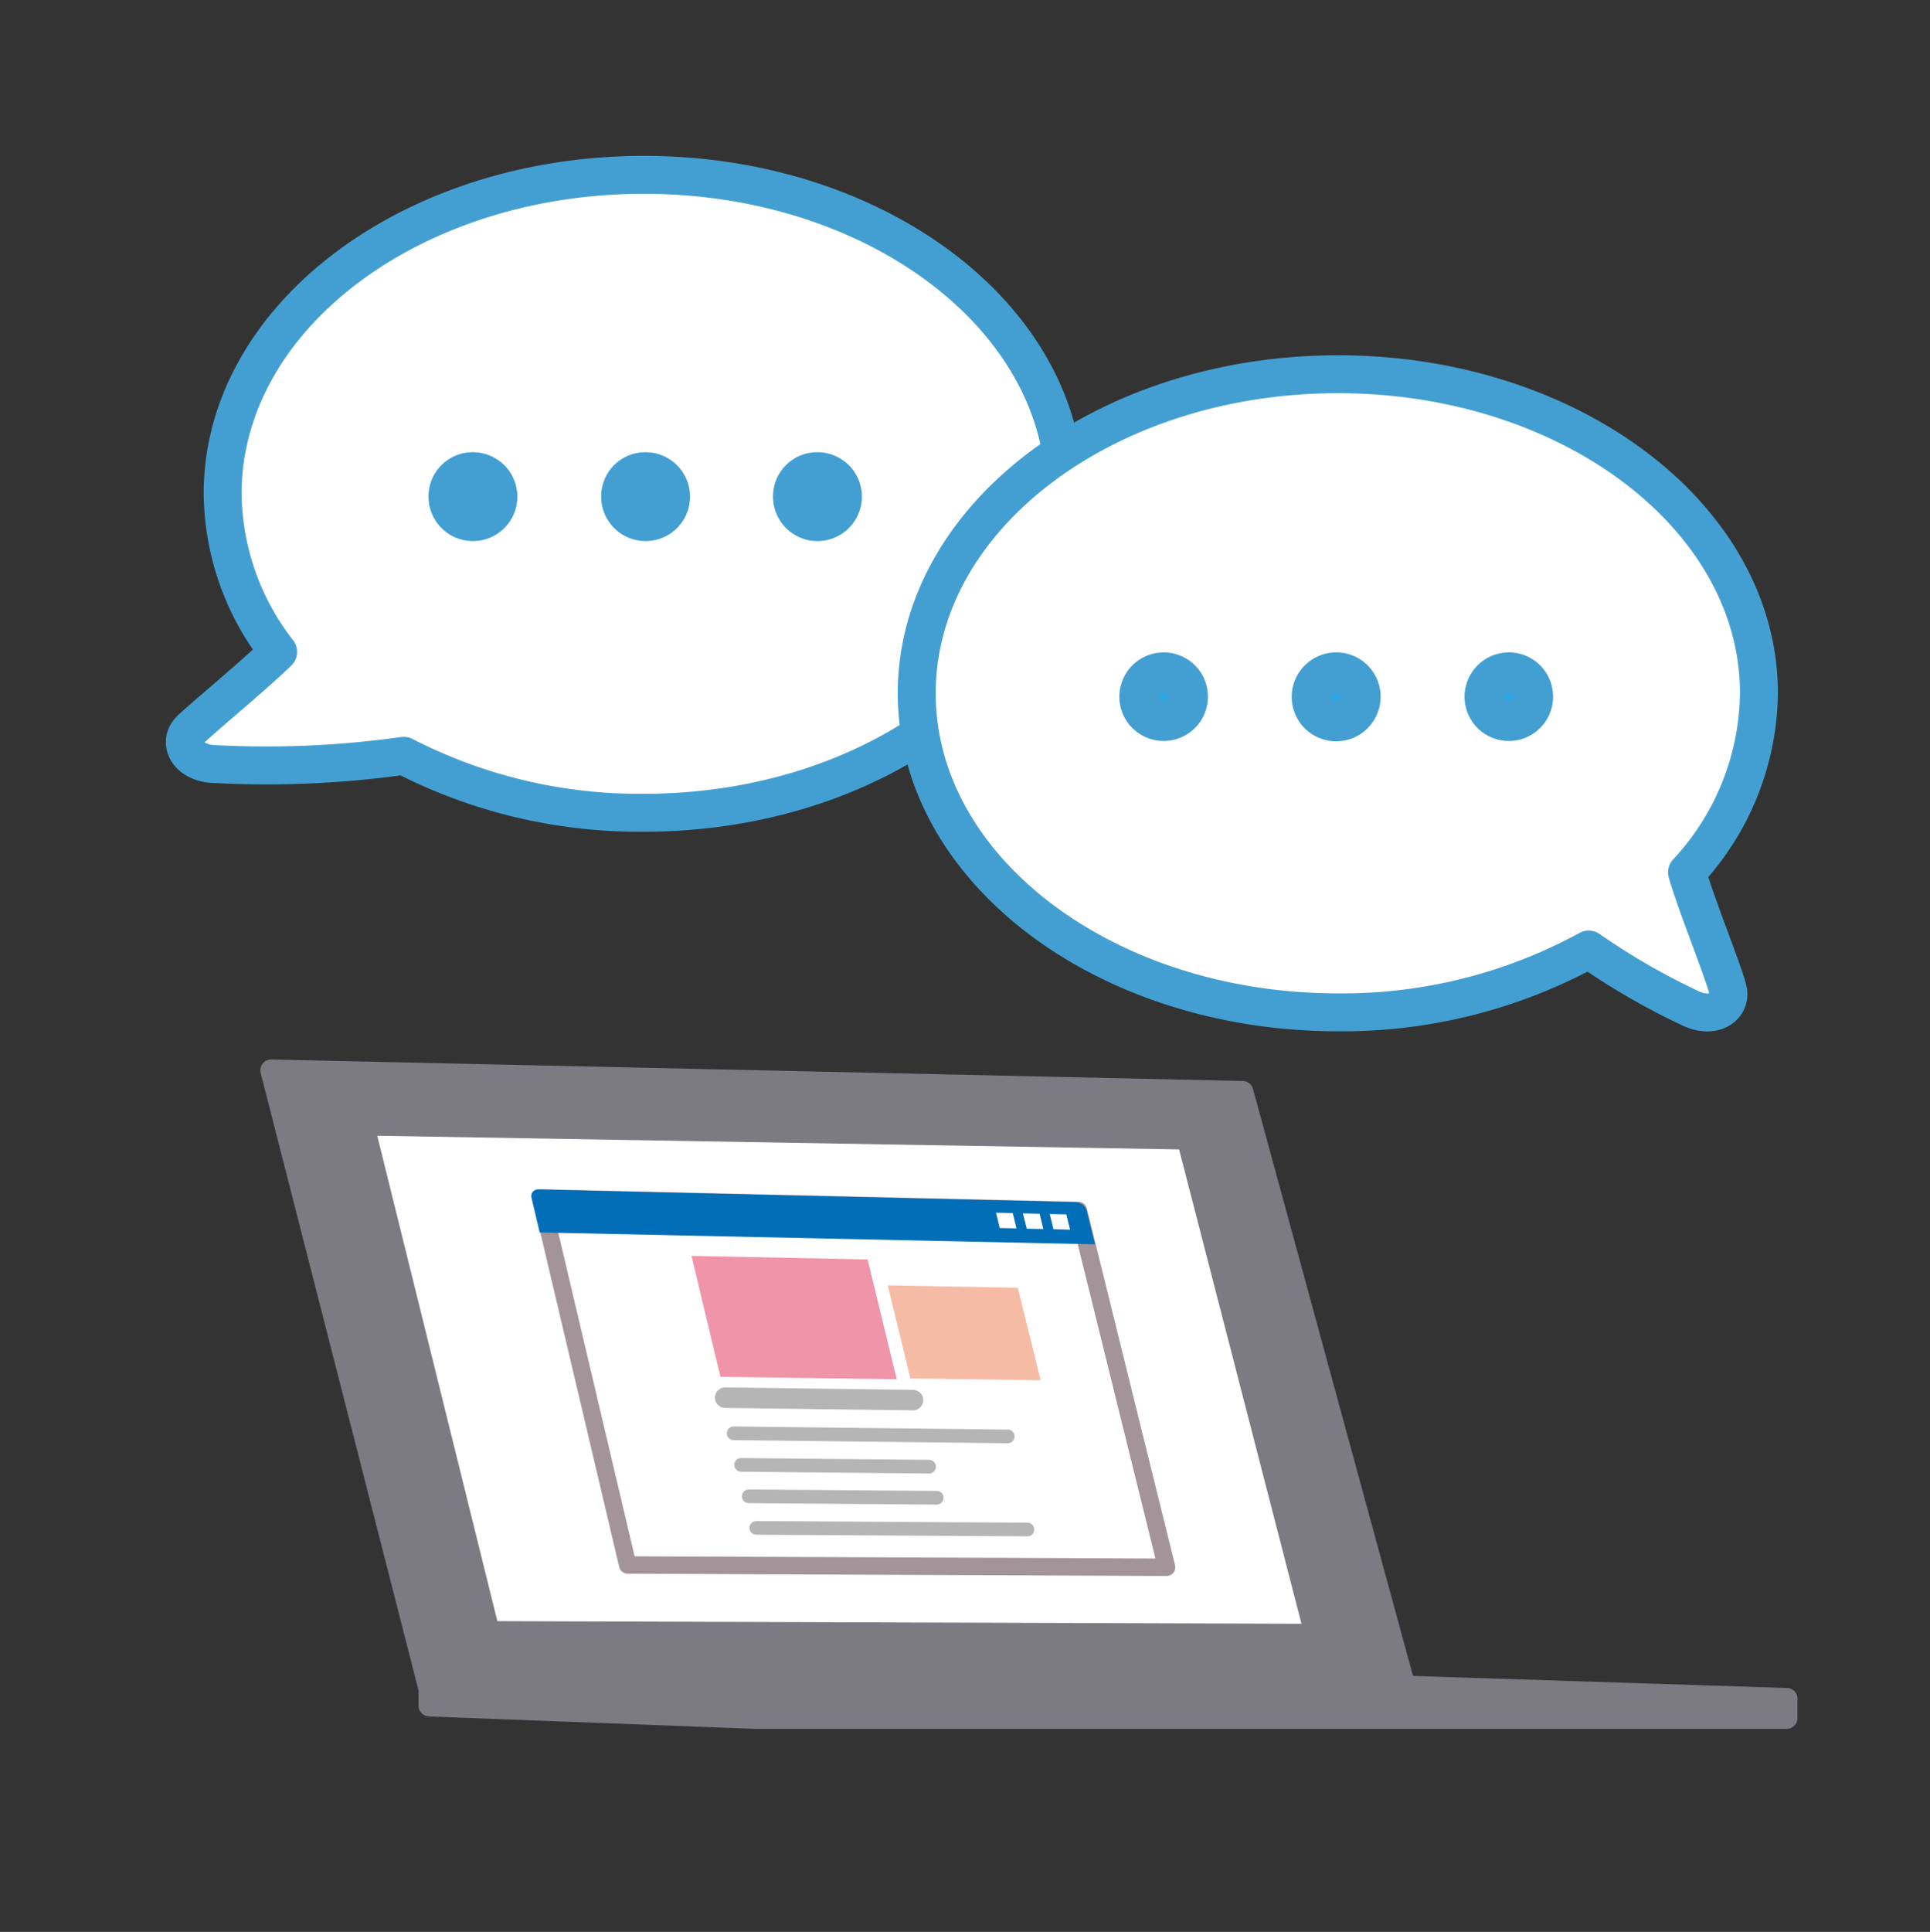
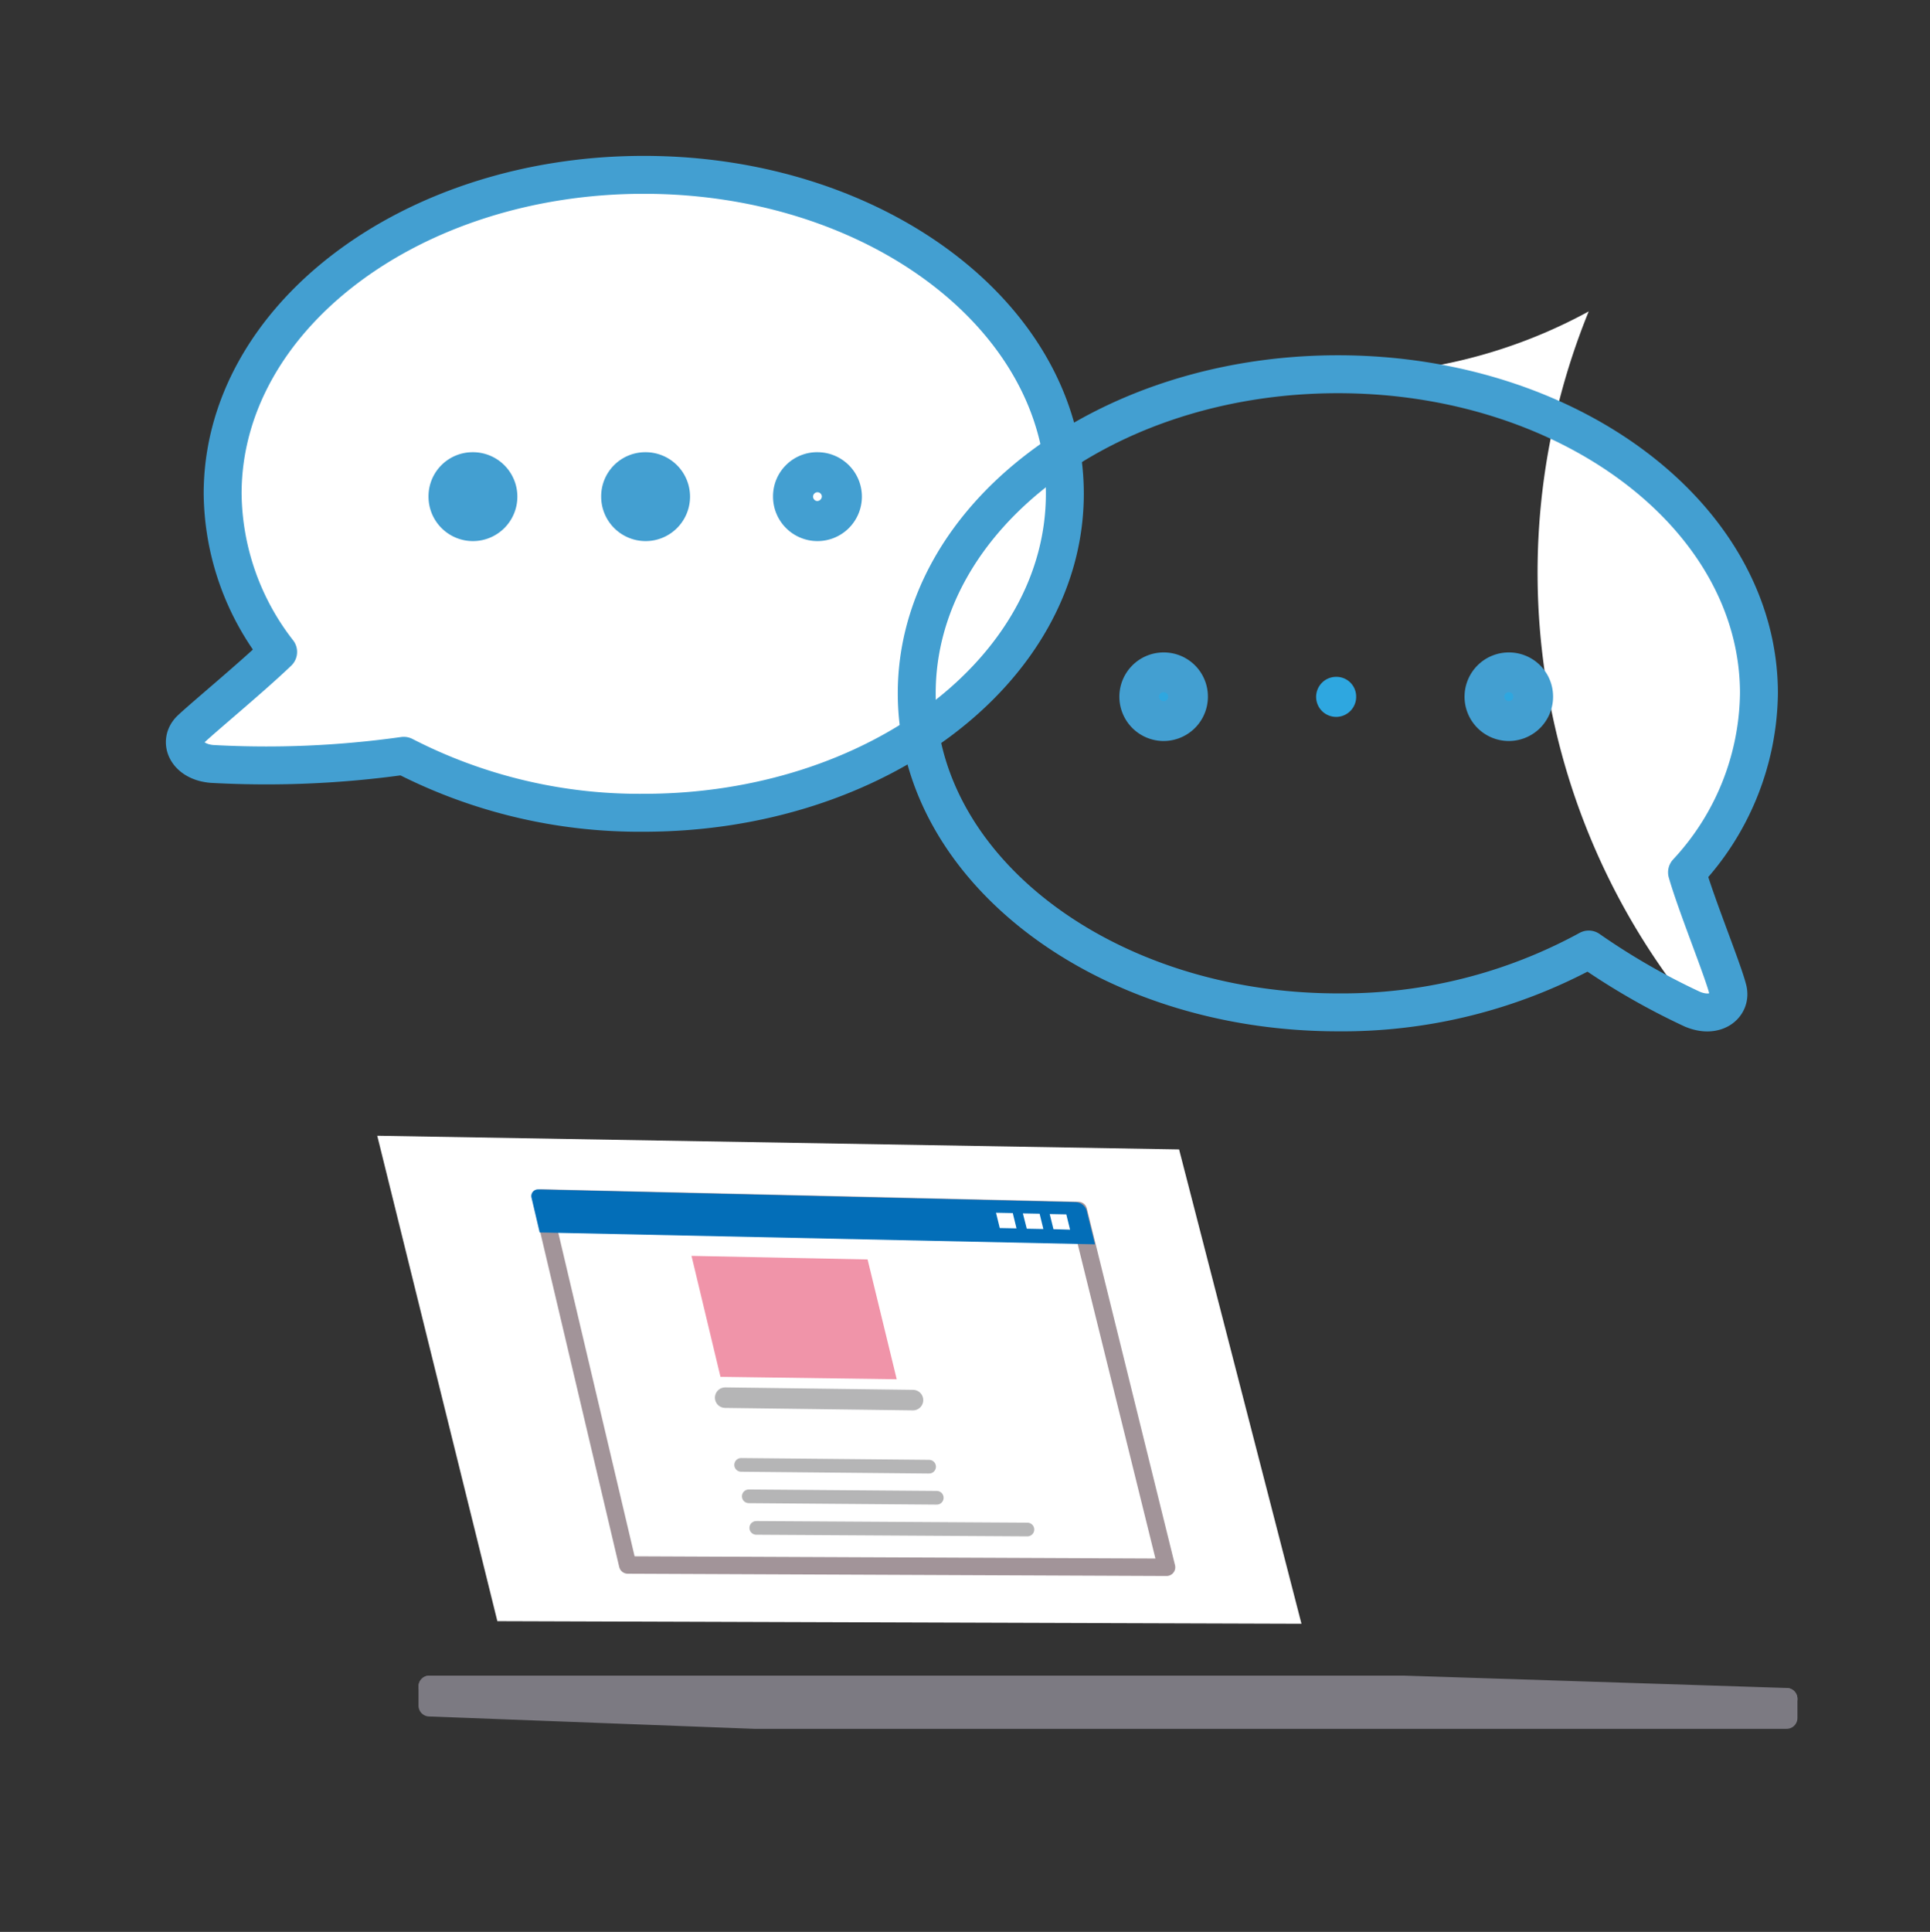
<svg xmlns="http://www.w3.org/2000/svg" width="118.59" height="118.68" viewBox="0 0 118.59 118.68">
  <rect x="0" y="0" width="118.59" height="118.68" fill="#333333" stroke="none" />
  <defs>
    <style> .cls-1, .cls-10, .cls-11, .cls-4, .cls-6 { fill: none; } .cls-2 { fill: #7c7a82; stroke: #7c7a82; stroke-width: 1.33px; } .cls-10, .cls-11, .cls-2, .cls-4, .cls-6, .cls-8 { stroke-linecap: round; } .cls-2, .cls-4, .cls-6, .cls-8 { stroke-linejoin: round; } .cls-3, .cls-8 { fill: #fff; } .cls-4, .cls-6 { stroke: #439fd1; } .cls-4 { stroke-width: 2.33px; } .cls-5 { fill: #439fd1; } .cls-6 { stroke-width: 3px; } .cls-7 { fill: #2ea7e0; } .cls-8 { stroke: #a29499; stroke-width: 1.07px; } .cls-9 { fill: #036eb8; } .cls-10, .cls-11 { stroke: #b5b5b6; } .cls-10 { stroke-width: 1.26px; } .cls-11 { stroke-width: 0.84px; } .cls-12 { fill: #f094a9; } .cls-13 { fill: #f6bba5; } </style>
  </defs>
  <g id="レイヤー_2" data-name="レイヤー 2">
    <g id="イラスト">
      <rect class="cls-1" width="118.59" height="118.68" />
      <g>
-         <polygon class="cls-2" points="86.31 103.6 26.34 103.6 16.66 65.75 76.35 67.07 86.31 103.6" />
        <polygon class="cls-3" points="79.97 99.75 30.56 99.59 23.18 69.77 72.45 70.61 79.97 99.75" />
        <polygon class="cls-2" points="109.78 104.36 46.36 104.36 26.38 103.6 86.23 103.6 109.78 104.36" />
        <polygon class="cls-2" points="26.38 104.78 46.36 105.54 109.78 105.54 109.78 104.36 46.36 104.36 26.38 103.6 26.38 104.78" />
      </g>
      <g>
        <path class="cls-3" d="M39.56,10.74c-14.29,0-25.88,8.77-25.88,19.59a16.07,16.07,0,0,0,3.41,9.72c-1.59,1.53-4.58,4-5.37,4.75s-.26,2,1.31,2.13a60.54,60.54,0,0,0,11.78-.5,31.65,31.65,0,0,0,14.75,3.5c14.28,0,25.87-8.77,25.87-19.6S53.84,10.74,39.56,10.74Z" />
        <path class="cls-4" d="M39.56,10.74c-14.29,0-25.88,8.77-25.88,19.59a16.07,16.07,0,0,0,3.41,9.72c-1.59,1.53-4.58,4-5.37,4.75s-.26,2,1.31,2.13a60.54,60.54,0,0,0,11.78-.5,31.65,31.65,0,0,0,14.75,3.5c14.28,0,25.87-8.77,25.87-19.6S53.84,10.74,39.56,10.74Z" />
      </g>
      <g>
-         <path class="cls-3" d="M103.66,53.59a16.41,16.41,0,0,0,4.42-11c0-10.82-11.59-19.6-25.87-19.6s-25.88,8.78-25.88,19.6,11.59,19.6,25.88,19.6a31.59,31.59,0,0,0,15.41-3.86A42.54,42.54,0,0,0,104,62c1.45.6,2.43-.28,2.16-1.24C105.86,59.57,104.24,55.61,103.66,53.59Z" />
+         <path class="cls-3" d="M103.66,53.59a16.41,16.41,0,0,0,4.42-11c0-10.82-11.59-19.6-25.87-19.6a31.59,31.59,0,0,0,15.41-3.86A42.54,42.54,0,0,0,104,62c1.45.6,2.43-.28,2.16-1.24C105.86,59.57,104.24,55.61,103.66,53.59Z" />
        <path class="cls-4" d="M103.66,53.59a16.41,16.41,0,0,0,4.42-11c0-10.82-11.59-19.6-25.87-19.6s-25.88,8.78-25.88,19.6,11.59,19.6,25.88,19.6a31.59,31.59,0,0,0,15.41-3.86A42.54,42.54,0,0,0,104,62c1.45.6,2.43-.28,2.16-1.24C105.86,59.57,104.24,55.61,103.66,53.59Z" />
      </g>
      <g>
        <g>
          <path class="cls-5" d="M29.05,29.28a1.23,1.23,0,1,1-1.22,1.22A1.21,1.21,0,0,1,29.05,29.28Z" />
          <path class="cls-5" d="M39.66,29.28a1.23,1.23,0,1,1-1.22,1.22A1.21,1.21,0,0,1,39.66,29.28Z" />
-           <path class="cls-5" d="M50.26,29.28A1.23,1.23,0,1,1,49,30.5,1.21,1.21,0,0,1,50.26,29.28Z" />
        </g>
        <g>
          <path class="cls-6" d="M29.05,29.28a1.23,1.23,0,1,1-1.22,1.22A1.21,1.21,0,0,1,29.05,29.28Z" />
          <path class="cls-6" d="M39.66,29.28a1.23,1.23,0,1,1-1.22,1.22A1.21,1.21,0,0,1,39.66,29.28Z" />
          <path class="cls-6" d="M50.26,29.28A1.23,1.23,0,1,1,49,30.5,1.21,1.21,0,0,1,50.26,29.28Z" />
        </g>
      </g>
      <g>
        <g>
          <path class="cls-7" d="M93.93,42.8a1.22,1.22,0,1,1-1.22-1.22A1.21,1.21,0,0,1,93.93,42.8Z" />
          <path class="cls-7" d="M83.33,42.8a1.23,1.23,0,1,1-1.22-1.22A1.21,1.21,0,0,1,83.33,42.8Z" />
          <path class="cls-7" d="M72.72,42.8a1.22,1.22,0,1,1-1.22-1.22A1.21,1.21,0,0,1,72.72,42.8Z" />
        </g>
        <g>
          <path class="cls-6" d="M93.93,42.8a1.22,1.22,0,1,1-1.22-1.22A1.21,1.21,0,0,1,93.93,42.8Z" />
-           <path class="cls-6" d="M83.33,42.8a1.23,1.23,0,1,1-1.22-1.22A1.21,1.21,0,0,1,83.33,42.8Z" />
          <path class="cls-6" d="M72.72,42.8a1.22,1.22,0,1,1-1.22-1.22A1.21,1.21,0,0,1,72.72,42.8Z" />
        </g>
      </g>
      <g>
        <g>
          <polygon class="cls-8" points="71.68 96.28 38.57 96.14 33.25 73.59 66.26 74.36 71.68 96.28" />
          <path class="cls-9" d="M66.12,73.85l-33-.78a.41.41,0,0,0-.46.51l.5,2.13,34.12.73-.51-2.07A.74.74,0,0,0,66.12,73.85Z" />
          <g>
            <polygon class="cls-3" points="64.73 75.51 65.75 75.54 65.52 74.6 64.5 74.58 64.73 75.51" />
            <polygon class="cls-3" points="63.09 75.48 64.11 75.5 63.88 74.56 62.85 74.54 63.09 75.48" />
            <polygon class="cls-3" points="61.43 75.44 62.46 75.46 62.23 74.52 61.2 74.5 61.43 75.44" />
          </g>
        </g>
        <g>
          <line class="cls-10" x1="44.56" y1="85.86" x2="56.1" y2="86.01" />
-           <line class="cls-11" x1="45.08" y1="88.05" x2="61.92" y2="88.24" />
          <line class="cls-11" x1="45.54" y1="89.99" x2="57.09" y2="90.1" />
          <line class="cls-11" x1="46.01" y1="91.92" x2="57.56" y2="92.01" />
          <line class="cls-11" x1="46.47" y1="93.86" x2="63.13" y2="93.96" />
          <polygon class="cls-12" points="44.27 84.58 55.1 84.73 53.31 77.37 42.49 77.15 44.27 84.58" />
-           <polygon class="cls-13" points="55.94 84.68 63.94 84.79 62.54 79.11 54.55 78.96 55.94 84.68" />
        </g>
      </g>
    </g>
  </g>
</svg>